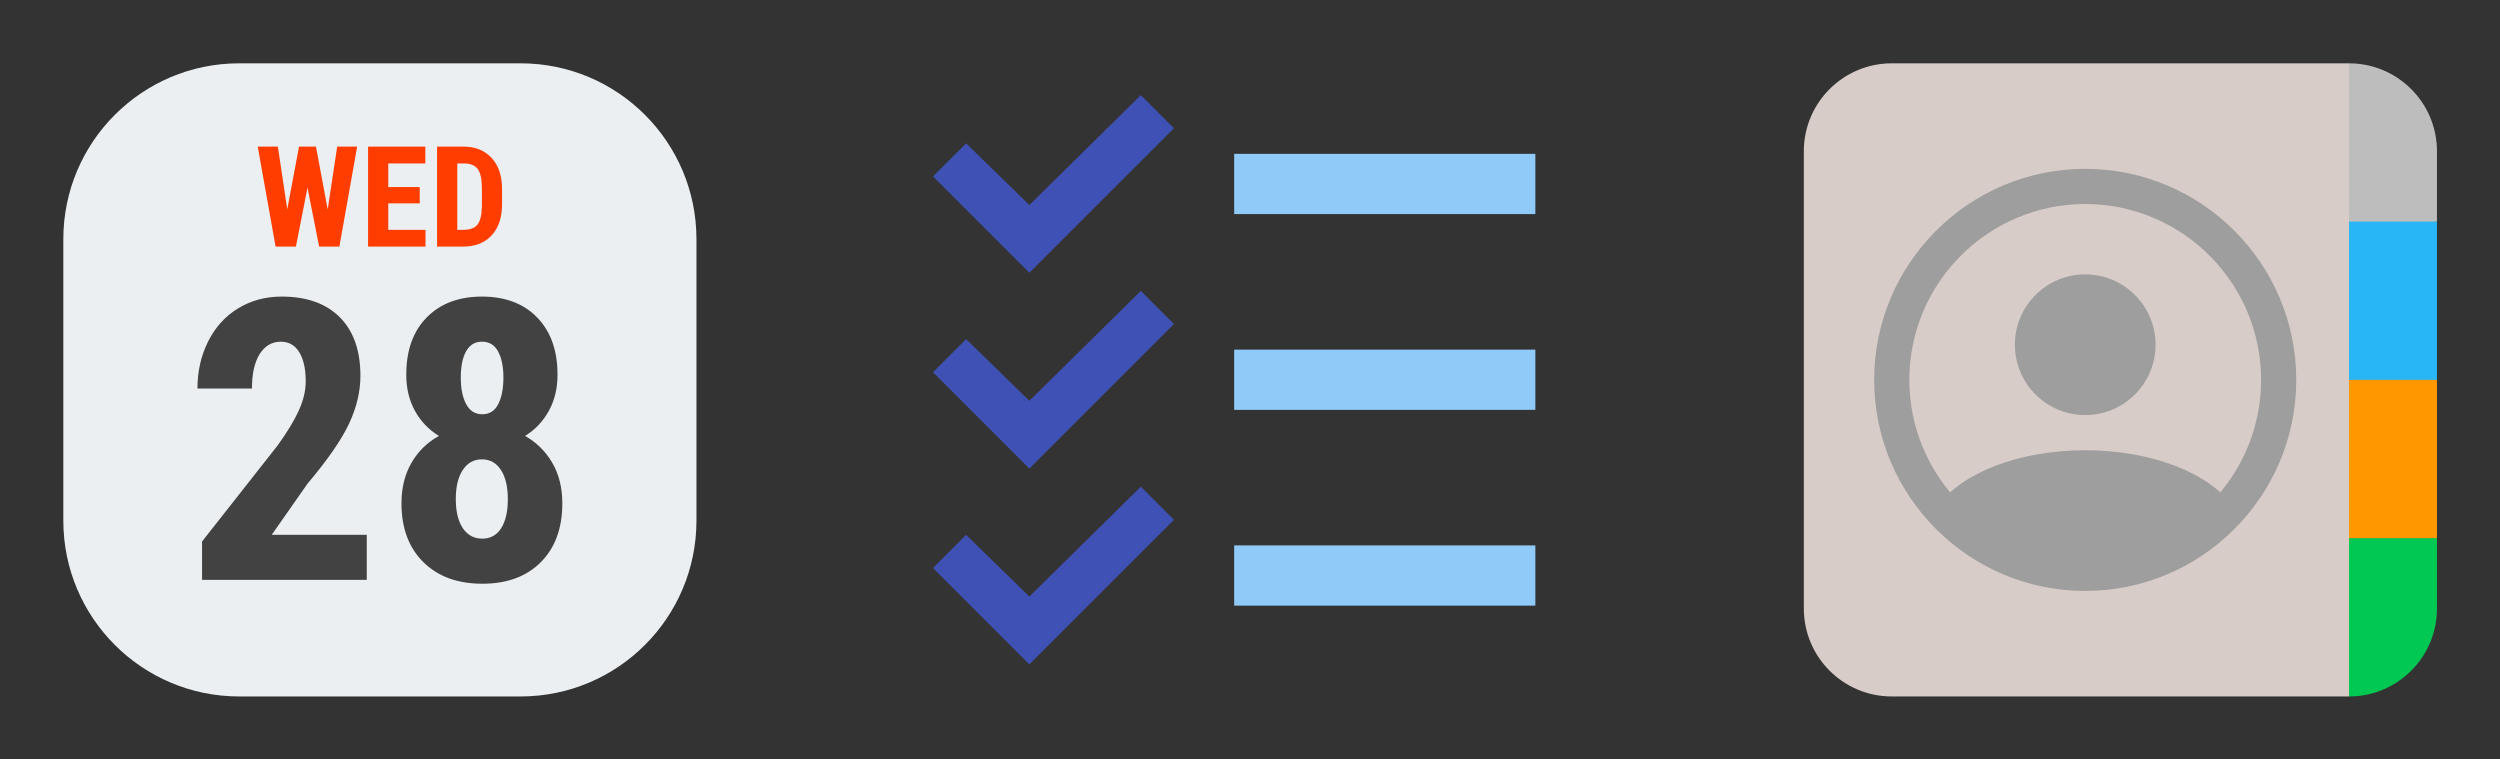
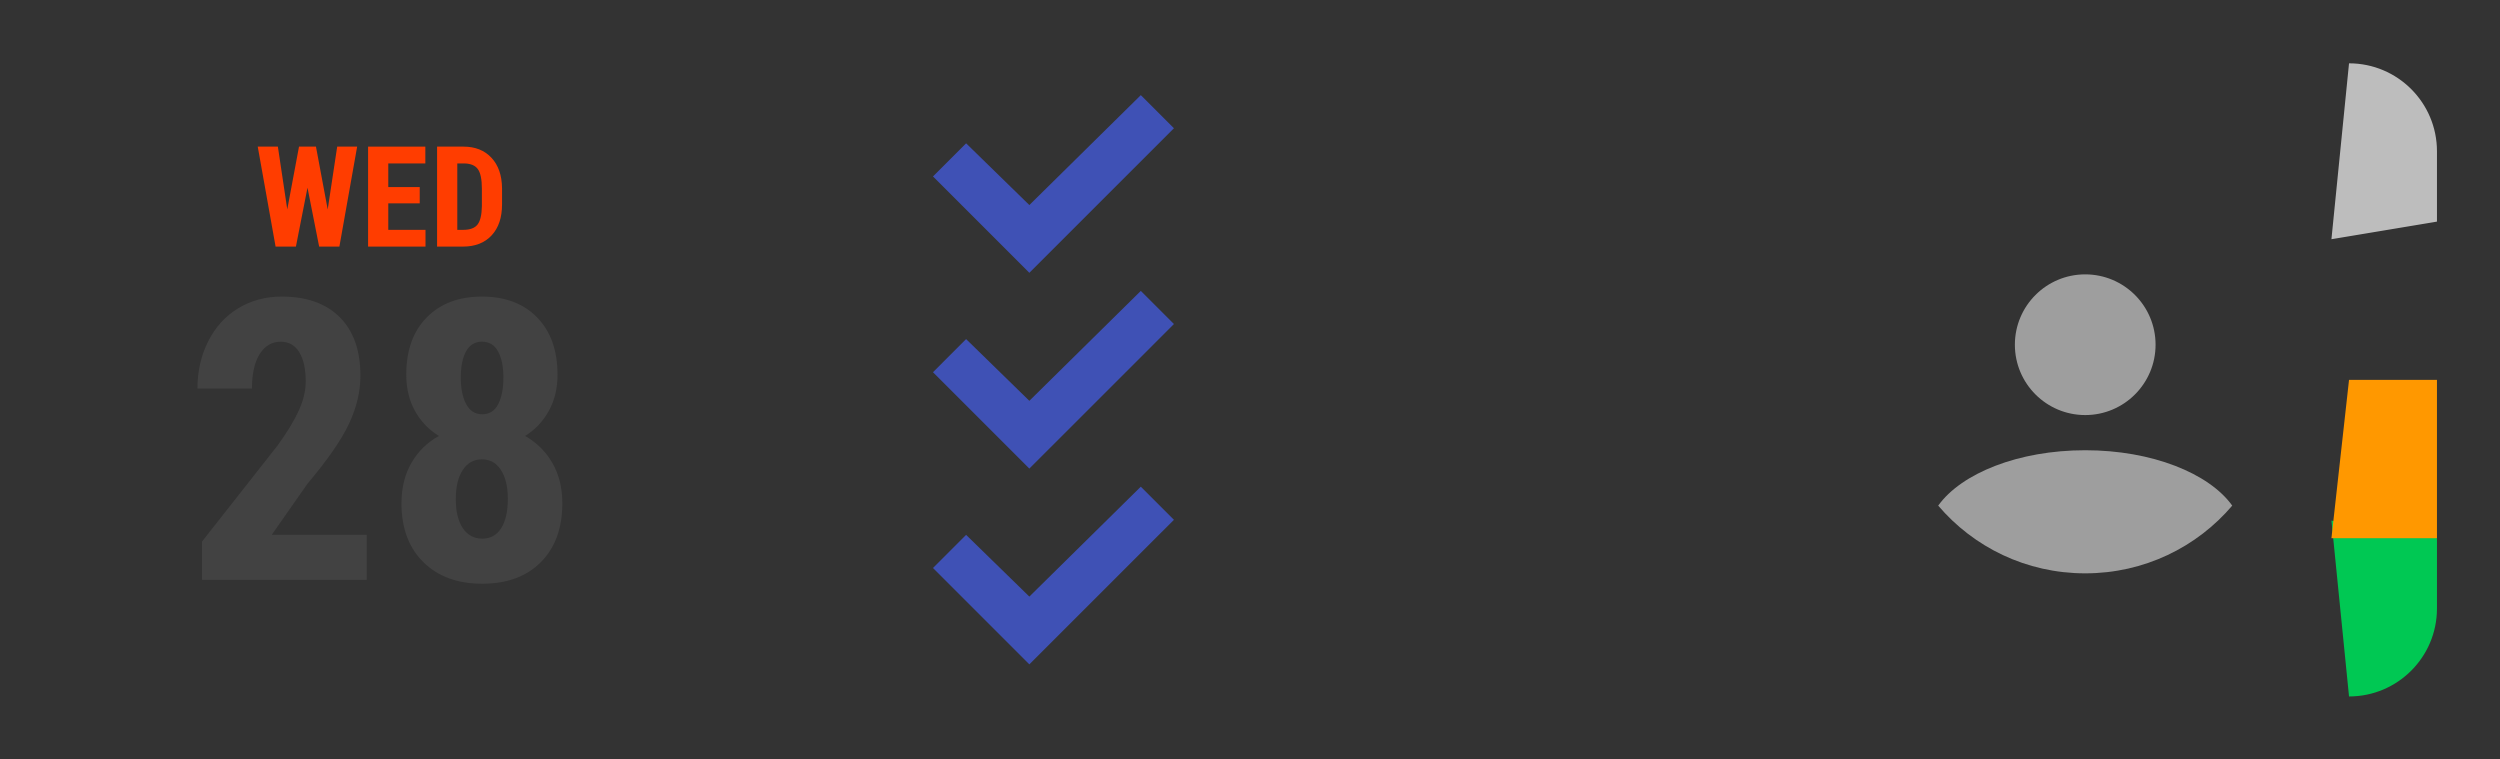
<svg xmlns="http://www.w3.org/2000/svg" version="1.1" x="0px" y="0px" viewBox="0 0 158 48" style="enable-background:new 0 0 48 48;" xml:space="preserve">
  <rect x="0" y="0" width="158" height="48" fill="#333333" stroke="none" />
  <g id="filled" />
  <g id="outlined" />
  <g id="rounded" />
  <g id="two_x5F_tone" />
  <g id="sharp" />
  <g id="win10" />
  <g id="ios_x5F_out" />
  <g id="ios_x5F_filled" />
  <title>OpenAI</title>
  <title>Gemini</title>
  <title>Claude</title>
  <title>Mistral</title>
  <title>Ollama</title>
  <title>LM Studio</title>
  <title>Gemini</title>
  <title>Claude</title>
  <title>Mistral</title>
  <title>Mistral</title>
  <g id="surface3295" transform="matrix(0.494, 0, 0, 0.494, 107.333, -2.667)">
    <path style=" stroke:none;fill-rule:nonzero;fill:rgb(74.118%,74.118%,74.118%);fill-opacity:1;" d="M 94.5 24.75 L 94.5 33.75 L 81 36 L 83.25 13.5 C 89.461 13.5 94.5 18.539 94.5 24.75 Z M 94.5 24.75 " />
-     <path style=" stroke:none;fill-rule:nonzero;fill:rgb(16.078%,71.373%,96.471%);fill-opacity:1;" d="M 94.5 33.75 L 94.5 54 L 81 56.25 L 83.25 33.75 Z M 94.5 33.75 " />
    <path style=" stroke:none;fill-rule:nonzero;fill:rgb(0%,78.431%,32.549%);fill-opacity:1;" d="M 94.5 74.25 L 94.5 83.25 C 94.5 89.461 89.461 94.5 83.25 94.5 L 81 72 Z M 94.5 74.25 " />
    <path style=" stroke:none;fill-rule:nonzero;fill:rgb(100%,59.608%,0%);fill-opacity:1;" d="M 94.5 54 L 94.5 74.25 L 81 74.25 L 83.25 54 Z M 94.5 54 " />
-     <path style=" stroke:none;fill-rule:nonzero;fill:rgb(84.314%,80%,78.431%);fill-opacity:1;" d="M 83.25 13.5 L 83.25 94.5 L 24.75 94.5 C 18.539 94.5 13.5 89.461 13.5 83.25 L 13.5 24.75 C 13.5 18.539 18.539 13.5 24.75 13.5 Z M 83.25 13.5 " />
-     <path style=" stroke:none;fill-rule:nonzero;fill:rgb(61.961%,61.961%,61.961%);fill-opacity:1;" d="M 49.5 81 C 34.613 81 22.5 68.887 22.5 54 C 22.5 39.113 34.613 27 49.5 27 C 64.387 27 76.5 39.113 76.5 54 C 76.5 68.887 64.387 81 49.5 81 Z M 49.5 31.5 C 37.094 31.5 27 41.594 27 54 C 27 66.406 37.094 76.5 49.5 76.5 C 61.906 76.5 72 66.406 72 54 C 72 41.594 61.906 31.5 49.5 31.5 Z M 49.5 31.5 " />
    <path style=" stroke:none;fill-rule:nonzero;fill:rgb(61.961%,61.961%,61.961%);fill-opacity:1;" d="M 68.309 70.086 C 63.789 75.398 57.039 78.75 49.5 78.75 C 41.961 78.75 35.211 75.398 30.691 70.086 C 33.66 65.949 40.949 63 49.5 63 C 58.051 63 65.34 65.949 68.309 70.086 Z M 68.309 70.086 " />
    <path style=" stroke:none;fill-rule:nonzero;fill:rgb(61.961%,61.961%,61.961%);fill-opacity:1;" d="M 58.5 49.5 C 58.5 54.469 54.469 58.5 49.5 58.5 C 44.531 58.5 40.5 54.469 40.5 49.5 C 40.5 44.531 44.531 40.5 49.5 40.5 C 54.469 40.5 58.5 44.531 58.5 49.5 Z M 58.5 49.5 " />
  </g>
  <g id="surface5453" transform="matrix(0.423, 0, 0, 0.423, 56.053, -30)" style="transform-origin: -1.552px 54px;">
    <path style=" stroke:none;fill-rule:nonzero;fill:rgb(24.706%,31.765%,70.98%);fill-opacity:1;" d="M 40.051 40.727 L 23.398 57.148 L 13.949 47.926 L 9 52.875 L 23.398 67.273 L 45 45.676 Z M 40.051 11.477 L 23.398 27.898 L 13.949 18.676 L 9 23.625 L 23.398 38.023 L 45 16.426 Z M 40.051 69.977 L 23.398 86.398 L 13.949 77.176 L 9 82.125 L 23.398 96.523 L 45 74.926 Z M 40.051 69.977 " />
-     <path style=" stroke:none;fill-rule:nonzero;fill:rgb(56.471%,79.216%,97.647%);fill-opacity:1;" d="M 54 49.5 L 99 49.5 L 99 58.5 L 54 58.5 Z M 54 20.25 L 99 20.25 L 99 29.25 L 54 29.25 Z M 54 78.75 L 99 78.75 L 99 87.75 L 54 87.75 Z M 54 78.75 " />
  </g>
  <g id="surface24717" transform="matrix(0.468, 0, 0, 0.468, -1.263, -1.263)">
-     <path style=" stroke:none;fill-rule:nonzero;fill:rgb(92.549%,93.725%,94.51%);fill-opacity:1;" d="M 35 96.75 L 73 96.75 C 86.117 96.75 96.75 86.117 96.75 73 L 96.75 35 C 96.75 21.883 86.117 11.25 73 11.25 L 35 11.25 C 21.883 11.25 11.25 21.883 11.25 35 L 11.25 73 C 11.25 86.117 21.883 96.75 35 96.75 Z M 35 96.75 " />
    <path style=" stroke:none;fill-rule:nonzero;fill:rgb(100%,23.922%,0%);fill-opacity:1;" d="M 46.953 30.984 L 48.234 22.5 L 50.93 22.5 L 48.531 36 L 45.797 36 L 44.223 28.043 L 42.66 36 L 39.914 36 L 37.504 22.5 L 40.223 22.5 L 41.492 30.973 L 43.078 22.5 L 45.367 22.5 Z M 46.953 30.984 " />
    <path style=" stroke:none;fill-rule:nonzero;fill:rgb(100%,23.922%,0%);fill-opacity:1;" d="M 59.379 30.16 L 55.133 30.16 L 55.133 33.738 L 60.16 33.738 L 60.16 36 L 52.406 36 L 52.406 22.5 L 60.137 22.5 L 60.137 24.77 L 55.133 24.77 L 55.133 27.961 L 59.379 27.961 Z M 59.379 30.16 " />
    <path style=" stroke:none;fill-rule:nonzero;fill:rgb(100%,23.922%,0%);fill-opacity:1;" d="M 61.723 36 L 61.723 22.5 L 65.297 22.5 C 66.871 22.5 68.129 23 69.062 24 C 70 25.004 70.477 26.375 70.496 28.117 L 70.496 30.309 C 70.496 32.082 70.027 33.473 69.09 34.484 C 68.156 35.492 66.863 36 65.219 36 Z M 64.453 24.77 L 64.453 33.738 L 65.27 33.738 C 66.176 33.738 66.816 33.496 67.188 33.02 C 67.559 32.539 67.754 31.715 67.773 30.539 L 67.773 28.191 C 67.773 26.934 67.594 26.055 67.242 25.555 C 66.891 25.055 66.293 24.797 65.445 24.77 Z M 64.453 24.77 " />
    <path style=" stroke:none;fill-rule:nonzero;fill:rgb(25.882%,25.882%,25.882%);fill-opacity:1;" d="M 52.227 81.008 L 29.984 81.008 L 29.984 75.824 L 40.199 62.84 C 41.496 61.043 42.449 59.465 43.062 58.109 C 43.676 56.75 43.984 55.453 43.984 54.207 C 43.984 52.531 43.695 51.215 43.113 50.266 C 42.535 49.316 41.703 48.844 40.613 48.844 C 39.422 48.844 38.477 49.398 37.773 50.5 C 37.074 51.609 36.723 53.164 36.723 55.168 L 29.363 55.168 C 29.363 52.852 29.84 50.734 30.801 48.816 C 31.758 46.898 33.105 45.406 34.844 44.344 C 36.582 43.281 38.547 42.75 40.742 42.75 C 44.109 42.75 46.723 43.68 48.582 45.539 C 50.441 47.395 51.371 50.035 51.371 53.457 C 51.371 55.582 50.855 57.738 49.828 59.926 C 48.801 62.109 46.938 64.801 44.242 67.996 L 39.395 74.918 L 52.227 74.918 Z M 52.227 81.008 " />
    <path style=" stroke:none;fill-rule:nonzero;fill:rgb(25.882%,25.882%,25.882%);fill-opacity:1;" d="M 77.988 53.301 C 77.988 55.133 77.602 56.758 76.82 58.172 C 76.043 59.59 74.973 60.723 73.609 61.57 C 75.164 62.449 76.391 63.664 77.289 65.211 C 78.188 66.758 78.637 68.578 78.637 70.668 C 78.637 74.02 77.672 76.668 75.734 78.613 C 73.801 80.559 71.164 81.527 67.828 81.527 C 64.492 81.527 61.84 80.559 59.871 78.613 C 57.902 76.668 56.914 74.02 56.914 70.668 C 56.914 68.578 57.363 66.754 58.266 65.199 C 59.16 63.645 60.398 62.434 61.973 61.57 C 60.59 60.727 59.512 59.594 58.73 58.176 C 57.953 56.758 57.562 55.137 57.562 53.301 C 57.562 50 58.488 47.418 60.34 45.551 C 62.184 43.684 64.668 42.75 67.777 42.75 C 70.922 42.75 73.41 43.691 75.242 45.574 C 77.074 47.461 77.988 50.035 77.988 53.301 Z M 67.828 75.438 C 68.934 75.438 69.785 74.965 70.383 74.023 C 70.977 73.082 71.277 71.773 71.277 70.098 C 71.277 68.422 70.965 67.109 70.34 66.156 C 69.719 65.203 68.863 64.73 67.777 64.73 C 66.688 64.73 65.828 65.203 65.199 66.156 C 64.566 67.109 64.25 68.422 64.25 70.098 C 64.25 71.773 64.566 73.082 65.199 74.023 C 65.828 74.965 66.707 75.438 67.828 75.438 Z M 70.68 53.688 C 70.68 52.219 70.441 51.043 69.965 50.164 C 69.492 49.281 68.762 48.84 67.777 48.84 C 66.844 48.84 66.133 49.27 65.652 50.125 C 65.168 50.977 64.926 52.168 64.926 53.688 C 64.926 55.176 65.168 56.371 65.652 57.277 C 66.137 58.184 66.859 58.641 67.828 58.641 C 68.797 58.641 69.516 58.184 69.98 57.277 C 70.445 56.371 70.68 55.176 70.68 53.688 Z M 70.68 53.688 " />
  </g>
</svg>